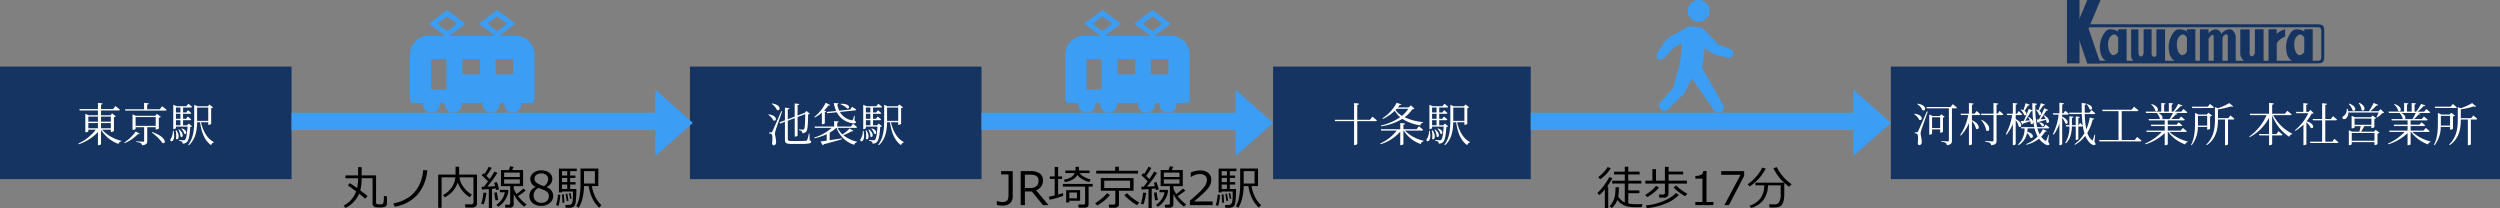
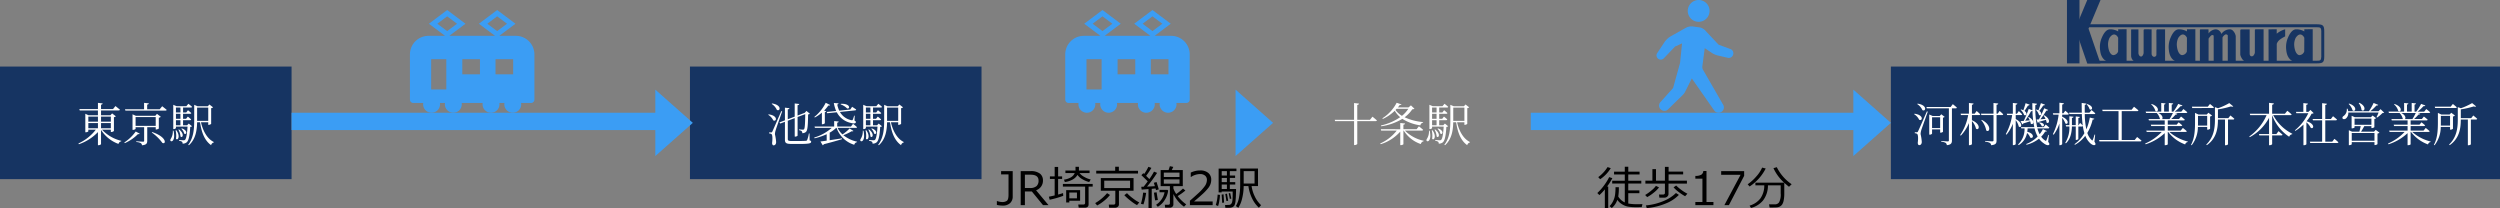
<svg xmlns="http://www.w3.org/2000/svg" width="866" height="72.093" viewBox="0 0 866 72.093">
  <rect x="0" y="0" width="866" height="72.093" fill="#808080" stroke="none" />
  <g id="グループ_1119" data-name="グループ 1119" transform="translate(-207 -7229)">
-     <path id="パス_43039" data-name="パス 43039" d="M9.406,13.039a9.908,9.908,0,0,1-4.742,4.945l-.625-.812a8.91,8.91,0,0,0,4.328-4.93q-1.875-1.414-2.859-2.023l.7-.828q.836.523,2.492,1.719a15.062,15.062,0,0,0,.344-3.383V7.688H4.68V6.7H9.047V3.836h1.227V6.7h4.992v9.383a.633.633,0,0,0,.133.418.566.566,0,0,0,.344.2,5.89,5.89,0,0,0,.859.039,3.371,3.371,0,0,0,.707-.051.656.656,0,0,0,.359-.242,1.636,1.636,0,0,0,.23-.734,15.059,15.059,0,0,0,.078-1.863l1.078.133V16.3a1.513,1.513,0,0,1-.238.887,1.253,1.253,0,0,1-.687.477,5.768,5.768,0,0,1-1.5.137q-.8,0-1.383-.055a1.259,1.259,0,0,1-.891-.418,1.582,1.582,0,0,1-.3-1.043v-8.6H10.273A17.046,17.046,0,0,1,9.8,11.906q1.859,1.375,2.539,1.984l-.859.9Q10.8,14.133,9.406,13.039ZM33,4.938A14.588,14.588,0,0,1,29.5,13.5a13.509,13.509,0,0,1-7.812,4.051l-.445-1.156a13.735,13.735,0,0,0,5.531-2.242,10.628,10.628,0,0,0,3.469-4.18,13.816,13.816,0,0,0,1.352-5.109ZM48.594,17.828H46.242l-.2-1.094h2.188a.857.857,0,0,0,.551-.184.577.577,0,0,0,.23-.473V7.367H44.148a7.326,7.326,0,0,0,1.434,3.391,8.325,8.325,0,0,0,2.895,2.594l-.75.914a9.968,9.968,0,0,1-2.578-2.277,9.147,9.147,0,0,1-1.594-2.832,8.792,8.792,0,0,1-4.492,5.133l-.609-.8a7.784,7.784,0,0,0,3.07-2.711A8.006,8.006,0,0,0,42.75,7.367H37.969v10.57h-1.18V6.422H42.8V3.7h1.242V6.422h6.188V16.438a1.271,1.271,0,0,1-.437,1.012A1.765,1.765,0,0,1,48.594,17.828Zm13.078.063H60.086l-.117-1.023h1.18q.586,0,.586-.523V10.422h-3.2V4.852h2.75l.445-1.336,1.188.242-.539,1.094H66.2v5.57H62.945v.813a8.882,8.882,0,0,0,.977,1.914,17.923,17.923,0,0,0,2.352-1.9l.828.7a20.771,20.771,0,0,1-2.672,1.914,13.166,13.166,0,0,0,2.953,2.867l-.766.813a11.838,11.838,0,0,1-3.672-4.406V16.75a1.04,1.04,0,0,1-.367.82A1.33,1.33,0,0,1,61.672,17.891ZM59.633,7.25h5.43V5.734h-5.43Zm5.43.836h-5.43V9.57h5.43ZM54.328,17.992V11.438l-2.367.188-.148-.977.828-.023q.594-.734,1.414-1.859-.383-.391-2.2-2.148l.688-.687.289.273a15.52,15.52,0,0,0,1.453-2.477l1.047.375a28.743,28.743,0,0,1-1.828,2.758l1.117,1.117a21.708,21.708,0,0,0,1.609-2.586l1.063.445a46.335,46.335,0,0,1-3.477,4.75q1.672-.07,2.711-.156l-.359-1.172L57.117,9q.453,1.406.766,2.547l-.961.258q-.031-.148-.156-.578-.6.07-1.328.125v6.641Zm3.211-.422-.586-.687a6.892,6.892,0,0,0,2.012-2.055,6.072,6.072,0,0,0,.91-2.273H58.141v-.844h2.742l.25.242A7.429,7.429,0,0,1,59.949,15.2,6.738,6.738,0,0,1,57.539,17.57Zm-.9-2.2q-.2-.992-.422-2.68l.914-.133q.156,1.016.438,2.664ZM52.578,16.75l-.883-.211a19.727,19.727,0,0,0,.766-3.867l1.047.078q-.133.984-.422,2.219A13.729,13.729,0,0,1,52.578,16.75Zm17.969-5.992v-.094A3,3,0,0,1,68.68,8.031a2.708,2.708,0,0,1,1.078-2.2A4.236,4.236,0,0,1,72.5,4.961a4.372,4.372,0,0,1,2.773.82A2.6,2.6,0,0,1,76.32,7.93a2.791,2.791,0,0,1-.52,1.613,3.443,3.443,0,0,1-1.441,1.176v.1a3.115,3.115,0,0,1,1.094,5.441,4.4,4.4,0,0,1-2.953,1,4.463,4.463,0,0,1-3.008-.965,3.262,3.262,0,0,1,1.055-5.543Zm4.328-2.82a1.717,1.717,0,0,0-.648-1.383,2.627,2.627,0,0,0-1.734-.539,2.676,2.676,0,0,0-1.684.5,1.593,1.593,0,0,0-.652,1.324,1.772,1.772,0,0,0,.813,1.492,8.711,8.711,0,0,0,2.469,1.094A2.844,2.844,0,0,0,74.875,7.938Zm-3.375,3.1a2.887,2.887,0,0,0-1.648,2.625A2.388,2.388,0,0,0,70.6,15.5a2.7,2.7,0,0,0,1.914.7,2.787,2.787,0,0,0,1.9-.613,2.118,2.118,0,0,0,.7-1.684,1.945,1.945,0,0,0-.32-1.168,2.493,2.493,0,0,0-.934-.746Q73.25,11.68,71.5,11.039Zm21.055,6.844A10.637,10.637,0,0,1,90.176,14.6a14.047,14.047,0,0,1-1.246-4.2H87.3a18.81,18.81,0,0,1-.543,4.3,10.014,10.014,0,0,1-1.316,3.227l-.852-.609a8.389,8.389,0,0,0,1.105-3.043,22.619,22.619,0,0,0,.395-4.379V4.32h6.172V10.4H90.039a11.777,11.777,0,0,0,1.1,3.586,9.75,9.75,0,0,0,2.184,3.023ZM91.063,5.219H87.3v4.3h3.766Zm-8.562,6.2h2.156q-.023,2.508-.16,3.855a5.325,5.325,0,0,1-.363,1.746,1.729,1.729,0,0,1-.664.648,2.531,2.531,0,0,1-1.242.25H80.945l-.109-.969a13.217,13.217,0,0,0,1.555-.051,1.009,1.009,0,0,0,.535-.293,1.454,1.454,0,0,0,.363-.652,5.964,5.964,0,0,0,.16-1.234q.043-.824.027-2.418h-3.82v.3H78.617V4.359h6.164v.875H82.5V6.758h1.828v.828H82.5V9.039h1.875v.836H82.5ZM79.688,5.234V6.758h1.8V5.234Zm0,2.352V9.039h1.8V7.586Zm0,2.289v1.547h1.8V9.875ZM82.5,14.852l-.391-1.93.516-.109.4,1.922Zm-1.18.734-.391-2.445.586-.1L81.93,15.5Zm-1.469.617-.18-2.852.656-.086.18,2.859Zm-1.414,1.109-.8-.344a14.152,14.152,0,0,0,.641-3.617l.813.109a15.61,15.61,0,0,1-.215,1.977A10.127,10.127,0,0,1,78.438,17.313Z" transform="translate(322 7283.054)" />
    <path id="パス_43038" data-name="パス 43038" d="M17.938,14.016A5.13,5.13,0,0,0,20.2,16.063V9.516H15.836V8.555H20.2V6.383H16.477V5.406H20.2v-1.7h1.211v1.7H25.32v.977H21.406V8.555h4.516v.961H21.406V11.9h3.852v.969H21.406v3.578a16.242,16.242,0,0,0,3.117.234q.789,0,1.8-.031L26.055,17.7l-1.711.016a17.9,17.9,0,0,1-2.926-.18,5.635,5.635,0,0,1-2.32-.941,4.8,4.8,0,0,1-1.48-1.426A6.555,6.555,0,0,1,15.7,18.008l-.773-.656a6.313,6.313,0,0,0,1.3-1.895,7.308,7.308,0,0,0,.641-2.348q.121-1.219.121-2.055v-.266h1.156v.039A18.9,18.9,0,0,1,17.938,14.016ZM11.672,8.031,11,7.3A12.541,12.541,0,0,0,14.234,3.82l1.109.375A12.213,12.213,0,0,1,11.672,8.031Zm1.617,9.992V11.547A16.167,16.167,0,0,1,11.4,13.531l-.719-.719A18.841,18.841,0,0,0,13.2,9.922,18.169,18.169,0,0,0,14.789,7.3l1.109.359a19.94,19.94,0,0,1-1.828,2.891h.391v7.477Zm20.672-3.609H32.18l-.133-1.078h1.422a.684.684,0,0,0,.445-.152.462.462,0,0,0,.188-.371V9.555H27.336V8.539h2.43V4.523h1.242V8.539H34.1V3.758h1.273V5.391h5.047v.961H35.375V8.539h6.352V9.555H35.344v3.57a1.174,1.174,0,0,1-.422.918A1.414,1.414,0,0,1,33.961,14.414Zm7.133-.492a18,18,0,0,1-2.2-1.453,11.544,11.544,0,0,1-1.8-1.625l.9-.641a14.716,14.716,0,0,0,1.816,1.543,13.655,13.655,0,0,0,2.082,1.3Zm-13.141.3-.7-.734a15.916,15.916,0,0,0,2.363-1.719,7.35,7.35,0,0,0,1.371-1.445l1.078.539a10.514,10.514,0,0,1-1.945,1.91A12.654,12.654,0,0,1,27.953,14.219Zm-.148,3.82-.289-.945a20.262,20.262,0,0,0,6.5-1.684,13.147,13.147,0,0,0,3.906-2.6l1.016.641a12.688,12.688,0,0,1-3.945,2.73A22.83,22.83,0,0,1,27.8,18.039ZM50.906,17H44.641V15.922h2.453V7.828H44.641V6.875a3.961,3.961,0,0,0,2.055-.41,1.6,1.6,0,0,0,.7-1.277H48.5V15.922h2.406ZM61.547,6.859,56.266,17H54.7L60.313,6.492H53.586V5.227h7.961Zm2.367,11.125-.477-.812a7.3,7.3,0,0,0,3.746-2.5,7.762,7.762,0,0,0,1.34-4.516H65.445V9.211h9.945A15.384,15.384,0,0,1,71.7,4.2l1.156-.344a15.293,15.293,0,0,0,5.141,5.9l-.914.891q-.883-.7-1.633-1.383v3.625a12.182,12.182,0,0,1-.211,2.477A3.9,3.9,0,0,1,74.7,16.8a2.216,2.216,0,0,1-.789.684,2.769,2.769,0,0,1-.961.289q-.5.055-1.961.055h-.625l-.2-1.094h2.055a1.717,1.717,0,0,0,1.434-.711A5.823,5.823,0,0,0,74.2,12.9V10.156H69.789a8.525,8.525,0,0,1-1.738,5.281A8.078,8.078,0,0,1,63.914,17.984Zm-.477-7.437-.672-.766a15.4,15.4,0,0,0,2.957-2.668A11.432,11.432,0,0,0,67.781,4l1.234.313A16.2,16.2,0,0,1,63.438,10.547Z" transform="translate(749.627 7283.054)" />
    <path id="パス_43037" data-name="パス 43037" d="M10.8,13.984a3.008,3.008,0,0,1-.922,2.336,3.607,3.607,0,0,1-2.531.844,9.976,9.976,0,0,1-2.031-.227V15.586H5.4a5.427,5.427,0,0,0,1.742.344A2.662,2.662,0,0,0,8.793,15.5q.559-.434.559-2.105V6.367H6.781V5.227H10.8ZM23.2,17H21.3l-3.875-4.734h-2.4V17H13.57V5.227h3.336a5.1,5.1,0,0,1,3.363.883,2.931,2.931,0,0,1,1.012,2.32A3.477,3.477,0,0,1,18.9,11.852ZM15.023,6.461V11.07h1.711a3.348,3.348,0,0,0,2.32-.656,2.492,2.492,0,0,0,.7-1.914q0-2.039-2.758-2.039Zm18.219.07a4.559,4.559,0,0,1-1.707,1.625A7.649,7.649,0,0,1,28.859,9l-.3-.82a6.7,6.7,0,0,0,2.418-.812A3.167,3.167,0,0,0,32.289,5.9H29.055V5.016h3.5V3.727h1.188V5.016H37.43V5.9H33.945a5.382,5.382,0,0,0,1.688,1.355,7.99,7.99,0,0,0,2.188.863L37.3,9a8.226,8.226,0,0,1-2.32-.945A5.118,5.118,0,0,1,33.242,6.531Zm-9.633,8.6-.281-1.047q1.141-.234,2.008-.445v-5.7H23.688V7.055h1.648V3.773h1.2V7.055h1.383v.883H26.531v5.4q1.125-.3,1.711-.516l.063.961A32.738,32.738,0,0,1,23.609,15.133Zm12.078,2.758H33.664L33.5,16.8h1.742q.641,0,.641-.57V10.578h-7.7V9.664H38.508v.914H37.086v6.156Q37.086,17.891,35.688,17.891Zm-5.273-2.414v.6H29.32V11.8h4.828v3.672Zm2.641-2.836H30.414v2.008h2.641Zm6.68-6.578V5.094H46.3V3.7H47.57v1.4h6.641v.969Zm6.5,11.844H44.2l-.117-1.078h1.6q.664,0,.664-.57V12.016H41.32V7.625H52.664v4.391H47.6v4.75a1,1,0,0,1-.414.813A1.492,1.492,0,0,1,46.234,17.906Zm5.219-9.367H42.508V11.1h8.945ZM40.047,17.125l-.672-.828a15.457,15.457,0,0,0,4.117-3.445l1.008.633a12.836,12.836,0,0,1-2.07,2.039A14.121,14.121,0,0,1,40.047,17.125Zm13.82-.117a15,15,0,0,1-2.258-1.535,16.941,16.941,0,0,1-2.148-1.918l.93-.7a15.145,15.145,0,0,0,2.141,1.879,12.208,12.208,0,0,0,2.1,1.332Zm11.32.883H63.6l-.117-1.023h1.18q.586,0,.586-.523V10.422h-3.2V4.852H64.8l.445-1.336,1.188.242L65.9,4.852h3.82v5.57H66.461v.813a8.882,8.882,0,0,0,.977,1.914,17.923,17.923,0,0,0,2.352-1.9l.828.7a20.771,20.771,0,0,1-2.672,1.914A13.166,13.166,0,0,0,70.9,16.734l-.766.813a11.838,11.838,0,0,1-3.672-4.406V16.75a1.04,1.04,0,0,1-.367.82A1.33,1.33,0,0,1,65.188,17.891ZM63.148,7.25h5.43V5.734h-5.43Zm5.43.836h-5.43V9.57h5.43ZM57.844,17.992V11.438l-2.367.188-.148-.977.828-.023q.594-.734,1.414-1.859-.383-.391-2.2-2.148l.688-.687.289.273A15.52,15.52,0,0,0,57.8,3.727l1.047.375a28.743,28.743,0,0,1-1.828,2.758l1.117,1.117A21.708,21.708,0,0,0,59.75,5.391l1.063.445a46.335,46.335,0,0,1-3.477,4.75q1.672-.07,2.711-.156l-.359-1.172L60.633,9q.453,1.406.766,2.547l-.961.258q-.031-.148-.156-.578-.6.07-1.328.125v6.641Zm3.211-.422-.586-.687a6.892,6.892,0,0,0,2.012-2.055,6.072,6.072,0,0,0,.91-2.273H61.656v-.844H64.4l.25.242A7.429,7.429,0,0,1,63.465,15.2,6.738,6.738,0,0,1,61.055,17.57Zm-.9-2.2q-.2-.992-.422-2.68l.914-.133q.156,1.016.438,2.664ZM56.094,16.75l-.883-.211a19.727,19.727,0,0,0,.766-3.867l1.047.078q-.133.984-.422,2.219A13.729,13.729,0,0,1,56.094,16.75ZM80.063,17H72.188V15.477Q73.438,14.4,75,12.969a16.237,16.237,0,0,0,2.316-2.516,3.777,3.777,0,0,0,.758-2.172,1.859,1.859,0,0,0-.637-1.5,2.592,2.592,0,0,0-1.73-.539,5.679,5.679,0,0,0-3.148,1.016h-.078V5.734a7.524,7.524,0,0,1,3.266-.75,4.215,4.215,0,0,1,2.8.863A2.919,2.919,0,0,1,79.57,8.2a4.461,4.461,0,0,1-.262,1.523,4.907,4.907,0,0,1-.816,1.414A18.691,18.691,0,0,1,77.164,12.6q-.773.773-3.555,3.141h6.453Zm16.008.883A10.637,10.637,0,0,1,93.691,14.6a14.047,14.047,0,0,1-1.246-4.2H90.813a18.81,18.81,0,0,1-.543,4.3,10.014,10.014,0,0,1-1.316,3.227l-.852-.609a8.389,8.389,0,0,0,1.105-3.043A22.619,22.619,0,0,0,89.6,9.891V4.32h6.172V10.4H93.555a11.777,11.777,0,0,0,1.1,3.586,9.75,9.75,0,0,0,2.184,3.023ZM94.578,5.219H90.813v4.3h3.766Zm-8.562,6.2h2.156q-.023,2.508-.16,3.855a5.325,5.325,0,0,1-.363,1.746,1.729,1.729,0,0,1-.664.648,2.531,2.531,0,0,1-1.242.25H84.461l-.109-.969a13.217,13.217,0,0,0,1.555-.051,1.009,1.009,0,0,0,.535-.293,1.454,1.454,0,0,0,.363-.652,5.964,5.964,0,0,0,.16-1.234q.043-.824.027-2.418h-3.82v.3H82.133V4.359H88.3v.875H86.016V6.758h1.828v.828H86.016V9.039h1.875v.836H86.016ZM83.2,5.234V6.758H85V5.234Zm0,2.352V9.039H85V7.586Zm0,2.289v1.547H85V9.875Zm2.813,4.977-.391-1.93.516-.109.4,1.922Zm-1.18.734-.391-2.445.586-.1.414,2.461Zm-1.469.617-.18-2.852.656-.086.18,2.859Zm-1.414,1.109-.8-.344a14.152,14.152,0,0,0,.641-3.617l.813.109a15.61,15.61,0,0,1-.215,1.977A10.127,10.127,0,0,1,81.953,17.313Z" transform="translate(547 7283.054)" />
    <rect id="長方形_2012" data-name="長方形 2012" width="101" height="39" transform="translate(207 7252.054)" fill="#163462" />
-     <rect id="長方形_2006" data-name="長方形 2006" width="89.255" height="39" transform="translate(648 7252.054)" fill="#163462" />
    <rect id="長方形_2007" data-name="長方形 2007" width="211" height="39" transform="translate(862 7252.054)" fill="#163462" />
    <rect id="長方形_2010" data-name="長方形 2010" width="101" height="39" transform="translate(446 7252.054)" fill="#163462" />
    <path id="パス_43036" data-name="パス 43036" d="M15.6,11.568h3.328v1.808H15.6Zm3.328-2.224V11.1H15.6V9.344Zm4.464,0V11.1H20V9.344ZM20,13.376V11.568h3.392v1.808Zm3.392.48v.816h.16a1.443,1.443,0,0,0,.912-.352V9.536a1.2,1.2,0,0,0,.672-.3l-1.3-1.008-.608.656H20V7.2h6.1c.224,0,.4-.08.448-.256-.608-.512-1.552-1.264-1.552-1.264L24.14,6.736H20V5.216c.384-.064.512-.224.56-.448l-1.632-.192v2.16H12.492l.128.464h6.3V8.88H15.692l-1.136-.528v6.416h.16c.416,0,.88-.24.88-.336v-.576H18.2a16.2,16.2,0,0,1-6.032,4.784l.144.272A16.44,16.44,0,0,0,18.924,14.7v4.544h.208c.416,0,.864-.256.864-.4V13.936A11.936,11.936,0,0,0,26.044,18.8a1.221,1.221,0,0,1,.944-.9l.032-.176a13.312,13.312,0,0,1-6.688-3.872Zm8.624.64A15.036,15.036,0,0,1,28.06,18.3l.176.224a14.543,14.543,0,0,0,4.56-3.136c.352.08.48.032.608-.128Zm-.048-1.952V9.5H38.94v3.04Zm6.976.464v.784h.16c.368,0,.9-.24.912-.352V9.728a1.444,1.444,0,0,0,.7-.32L39.372,8.384l-.576.672H32.06l-1.152-.512v5.392h.16c.432,0,.9-.256.9-.352v-.576h2.96v4.7c0,.224-.08.32-.416.32-.384,0-2.3-.144-2.3-.144v.256a3.867,3.867,0,0,1,1.584.4.936.936,0,0,1,.384.736c1.584-.144,1.824-.7,1.824-1.536V13.008Zm-1.376,1.84a15.472,15.472,0,0,1,3.68,3.6c1.312.64,1.7-1.968-3.52-3.76ZM40.316,6.8H35.98V5.184c.384-.048.544-.208.576-.432l-1.648-.176V6.8H28.3l.144.464H42.3c.224,0,.4-.08.448-.256C42.14,6.48,41.18,5.744,41.18,5.744Zm4.544,7.408a4.732,4.732,0,0,1-.72,2.848c-.784,1.216,1.936,1.7.976-2.848Zm.96-.1a7.524,7.524,0,0,1,.144,2.9c.656.8,1.632-.912.1-2.96Zm.976-.24a5.855,5.855,0,0,1,.736,2.368c.7.7,1.52-.9-.528-2.464Zm1.024-.32a3.492,3.492,0,0,1,.992,1.68c.752.592,1.44-1.024-.8-1.808Zm-1.872-2.976H47.5v1.76H45.948ZM47.5,6.208V7.9H45.948v-1.7Zm0,3.888H45.948V8.368H47.5Zm2.88,1.648-.56.592H48.412v-1.76h2.4a.364.364,0,0,0,.4-.256c-.432-.432-1.152-.992-1.152-.992l-.608.768h-1.04V8.368H50.86c.208,0,.368-.08.4-.256-.416-.416-1.152-.992-1.152-.992l-.592.784h-1.1v-1.7h2.7c.224,0,.368-.08.416-.256-.5-.464-1.28-1.056-1.28-1.056l-.7.832H46.156l-1.136-.48v8.4h.144a.867.867,0,0,0,.784-.336V12.8h4.016c-.16,2.752-.48,4.24-.88,4.592a.744.744,0,0,1-.528.144c-.288,0-1.04-.064-1.52-.1v.272a2.619,2.619,0,0,1,1.008.336.879.879,0,0,1,.208.656,2.067,2.067,0,0,0,1.424-.464c.64-.544,1.056-2.176,1.216-5.328a.993.993,0,0,0,.624-.24Zm2.9-1.184V6.224h3.856v4.592H53.276Zm3.856.736v.9h.144a1.417,1.417,0,0,0,.864-.336V6.416a1.046,1.046,0,0,0,.656-.3l-1.264-.976-.56.624h-3.5l-1.2-.512v5.328c0,3.056-.224,6.112-2.08,8.512l.24.16c2.384-2.144,2.784-5.232,2.848-7.952h1.008c.544,3.632,1.616,6.352,3.84,7.936a1.206,1.206,0,0,1,.9-.928l.032-.176c-2.3-1.12-3.776-3.856-4.448-6.832Z" transform="translate(222 7260.054)" fill="#fff" />
    <path id="パス_43035" data-name="パス 43035" d="M29.555,10.448h-4.4V5.312c.416-.064.544-.24.592-.48l-1.7-.192v5.808h-6.7l.128.448h6.576v8.3h.208c.432,0,.9-.256.9-.432V10.9h6.384c.224,0,.368-.08.416-.24-.576-.544-1.536-1.3-1.536-1.3Zm13.3-3.824a10.328,10.328,0,0,1-2.224,2.448A7.768,7.768,0,0,1,38.4,7.04a4.912,4.912,0,0,0,.4-.416Zm-9.408,6.064a19.306,19.306,0,0,0,7.328-2.576,15.591,15.591,0,0,0,6.24,2.256,1.215,1.215,0,0,1,.944-.96v-.176a19.074,19.074,0,0,1-6.4-1.664A11.24,11.24,0,0,0,44.227,6.8c.432-.016.608-.064.736-.192L43.747,5.44l-.816.7h-3.7a10.265,10.265,0,0,0,.656-.864c.384.064.512,0,.592-.16L38.8,4.544A13.959,13.959,0,0,1,33.859,9.92l.16.224a14.819,14.819,0,0,0,4.128-2.832,8.1,8.1,0,0,0,1.872,2.224,19.24,19.24,0,0,1-6.672,2.88Zm14.112,1.488c.224,0,.368-.08.416-.256C47.411,13.392,46.5,12.7,46.5,12.7l-.8,1.008h-4.56V12.144c.384-.048.544-.192.576-.416l-1.664-.176v2.16H33.315l.112.464h5.408a14.858,14.858,0,0,1-5.728,4.464l.16.256a14.836,14.836,0,0,0,6.784-4.368v4.7h.192c.416,0,.9-.224.9-.352v-4.7h.112a11.108,11.108,0,0,0,5.92,4.672,1.234,1.234,0,0,1,.944-.96l.032-.192a12.668,12.668,0,0,1-6.48-3.52Zm2.432.032a4.732,4.732,0,0,1-.72,2.848c-.784,1.216,1.936,1.7.976-2.848Zm.96-.1a7.524,7.524,0,0,1,.144,2.9c.656.8,1.632-.912.1-2.96Zm.976-.24a5.855,5.855,0,0,1,.736,2.368c.7.7,1.52-.9-.528-2.464Zm1.024-.32a3.492,3.492,0,0,1,.992,1.68c.752.592,1.44-1.024-.8-1.808Zm-1.872-2.976h1.552v1.76H51.075Zm1.552-4.368V7.9H51.075v-1.7Zm0,3.888H51.075V8.368h1.552Zm2.88,1.648-.56.592H53.539v-1.76h2.4a.364.364,0,0,0,.4-.256c-.432-.432-1.152-.992-1.152-.992l-.608.768h-1.04V8.368h2.448c.208,0,.368-.08.4-.256-.416-.416-1.152-.992-1.152-.992l-.592.784h-1.1v-1.7h2.7c.224,0,.368-.08.416-.256-.5-.464-1.28-1.056-1.28-1.056l-.7.832H51.283l-1.136-.48v8.4h.144a.867.867,0,0,0,.784-.336V12.8h4.016c-.16,2.752-.48,4.24-.88,4.592a.744.744,0,0,1-.528.144c-.288,0-1.04-.064-1.52-.1v.272a2.619,2.619,0,0,1,1.008.336.879.879,0,0,1,.208.656A2.067,2.067,0,0,0,54.8,18.24c.64-.544,1.056-2.176,1.216-5.328a.993.993,0,0,0,.624-.24Zm2.9-1.184V6.224h3.856v4.592H58.4Zm3.856.736v.9H62.4a1.417,1.417,0,0,0,.864-.336V6.416a1.046,1.046,0,0,0,.656-.3l-1.264-.976-.56.624H58.6l-1.2-.512v5.328c0,3.056-.224,6.112-2.08,8.512l.24.16C57.939,17.1,58.339,14.016,58.4,11.3h1.008c.544,3.632,1.616,6.352,3.84,7.936a1.206,1.206,0,0,1,.9-.928l.032-.176c-2.3-1.12-3.776-3.856-4.448-6.832Z" transform="translate(652 7260.054)" fill="#fff" />
    <path id="パス_43034" data-name="パス 43034" d="M5.116,4.992a4.833,4.833,0,0,1,1.808,2.1c1.2.64,1.824-1.744-1.664-2.24ZM4.044,8.5a4.452,4.452,0,0,1,1.744,1.92c1.152.64,1.776-1.648-1.6-2.08Zm4.432-.96c-2.784,6.336-2.784,6.336-3.072,6.9-.144.3-.208.32-.4.32h-.72V15.1a1.438,1.438,0,0,1,.8.224c.352.24.432,1.472.224,3.1.032.5.208.8.5.8.544,0,.864-.416.9-1.1a16.388,16.388,0,0,0-.416-2.736,5.931,5.931,0,0,1,.24-1.376c.24-.752,1.584-4.432,2.256-6.4Zm1.792,5.776V9.568h2.8v3.744ZM14.044,9.7a1.021,1.021,0,0,0,.592-.272l-1.184-.9-.528.592H10.46L9.292,8.608v6.976h.16a.947.947,0,0,0,.816-.336V13.776h2.8v1.136h.144a1.49,1.49,0,0,0,.832-.288ZM16.7,6H8.316l.128.48h7.648V17.552c0,.272-.08.368-.384.368-.4,0-2.256-.144-2.256-.144v.256a3.676,3.676,0,0,1,1.536.416,1.034,1.034,0,0,1,.384.784c1.552-.144,1.776-.784,1.776-1.616V6.48H18.46c.224,0,.352-.08.4-.256a18.134,18.134,0,0,0-1.408-1.2Zm8.336,2.32h-.96V5.248c.384-.064.512-.208.56-.448l-1.6-.176v3.7h-2.88l.112.48H22.78A18,18,0,0,1,20,15.728l.224.208a14.118,14.118,0,0,0,2.816-4.368v7.664h.224c.368,0,.816-.24.816-.384V10.9A5.816,5.816,0,0,1,25.484,13.5c1.04.848,1.936-1.456-1.408-2.912V8.8h2.48c.224,0,.352-.08.4-.256-.464-.5-1.248-1.152-1.248-1.152Zm7.952,0H32.6V5.248c.4-.048.544-.208.592-.448l-1.648-.176v3.7H27.212l.128.48h4.208v8.736c0,.256-.1.368-.464.368s-2.432-.144-2.432-.144v.256a4.432,4.432,0,0,1,1.648.432,1.033,1.033,0,0,1,.432.8c1.68-.176,1.872-.736,1.872-1.616V8.8h1.92a.364.364,0,0,0,.4-.256A15.023,15.023,0,0,0,33.66,7.376Zm-5.68,2.256a7.541,7.541,0,0,1,1.728,3.552c1.136.96,2.128-1.712-1.536-3.664ZM49.116,6.448a39.747,39.747,0,0,1-1.84,3.856c-.352.016-.64.032-.848.048l.448,1.136a.479.479,0,0,0,.384-.32c1.024-.288,1.824-.528,2.448-.7a3.279,3.279,0,0,1,.208.9c.816.768,1.744-1.1-.832-2.5l-.208.1a5.625,5.625,0,0,1,.688,1.152c-.624.064-1.248.112-1.776.16a25.454,25.454,0,0,0,2.048-3.008.544.544,0,0,0,.624-.256ZM47.308,11.5a2.486,2.486,0,0,1,.944,1.136c.864.512,1.488-1.1-.8-1.28ZM46.236,6.992a4.089,4.089,0,0,1,1.072,1.776c.688.512,1.328-.56.1-1.408A17.38,17.38,0,0,0,48.78,5.472c.336.032.528-.1.592-.272l-1.408-.528c-.256.864-.592,1.824-.864,2.5a7.047,7.047,0,0,0-.672-.288Zm-3.568-2.3c-.24.832-.528,1.744-.768,2.448a5.445,5.445,0,0,0-.784-.288l-.176.128a4.317,4.317,0,0,1,1.216,1.792c.72.48,1.328-.576.128-1.408.416-.56.832-1.248,1.216-1.872a.539.539,0,0,0,.576-.288ZM39.244,8.816h1.824c.224,0,.368-.08.4-.256a13.147,13.147,0,0,0-1.152-1.136l-.64.912h-.432v-3.1c.4-.064.528-.208.576-.448l-1.568-.176V8.336h-2.1l.112.48h1.744a19.682,19.682,0,0,1-2.192,6.576l.24.208a13.646,13.646,0,0,0,2.192-3.776v7.392h.208c.368,0,.784-.224.784-.368V10.56A5.783,5.783,0,0,1,40.3,12.784c.9.736,1.728-1.168-1.056-2.592ZM50.732,15.7l-.208-.032a13.619,13.619,0,0,1-.624,1.808c-.144.32-.24.32-.512.112A5.046,5.046,0,0,1,48.06,16.3a8.789,8.789,0,0,0,1.376-1.776c.352.048.512-.016.608-.176l-1.376-.672a9.912,9.912,0,0,1-1.136,1.776,9.241,9.241,0,0,1-.768-2.032h3.728a.37.37,0,0,0,.4-.24c-.48-.464-1.264-1.1-1.264-1.1l-.672.9h-2.3a32.59,32.59,0,0,1-.608-7.648c.384-.064.544-.24.56-.448L45,4.672c0,.848.016,1.68.032,2.5l-1.28-.512c-.512,1.424-1.184,3.056-1.712,4.16-.464.032-.848.064-1.12.064l.592,1.136a.46.46,0,0,0,.368-.32c1.008-.3,1.792-.56,2.368-.752a3.167,3.167,0,0,1,.192.816c.848.72,1.744-1.008-.7-2.288l-.192.112a5.332,5.332,0,0,1,.576,1.04c-.56.048-1.12.112-1.616.144a30.185,30.185,0,0,0,2.032-3.3.678.678,0,0,0,.512-.144,29.584,29.584,0,0,0,.624,5.648H41.052l.128.448H42.3a7.248,7.248,0,0,1-2.24,5.552l.224.24a6.286,6.286,0,0,0,2.88-4.208,3.819,3.819,0,0,1,1.1,1.584c1.056.64,1.76-1.328-1.024-2a10.017,10.017,0,0,0,.128-1.168h2.4a12.139,12.139,0,0,0,1.072,2.816,11,11,0,0,1-3.968,2.592l.112.256a11.3,11.3,0,0,0,4.336-2.112,6.146,6.146,0,0,0,1.616,1.6c.672.528,1.584.928,1.92.448.112-.176.064-.4-.368-.944ZM63.8,5.12a3.861,3.861,0,0,1,1.04,1.68c.864.624,1.712-1.056-.88-1.808ZM55.34,8.656h1.888c.224,0,.384-.08.416-.256-.448-.464-1.216-1.1-1.216-1.1l-.656.88H55.34V5.168c.416-.064.544-.224.592-.448L54.38,4.528V8.176H52.108l.128.48h1.872a20.234,20.234,0,0,1-1.984,6.752l.272.208a14.033,14.033,0,0,0,1.984-3.9v7.52h.208c.336,0,.752-.256.752-.4V9.76a6.451,6.451,0,0,1,1.1,1.936c.864.656,1.648-1.088-1.1-2.32ZM66.764,15.6l-.224-.032a14.587,14.587,0,0,1-.576,1.776c-.128.32-.208.336-.416.1a5.65,5.65,0,0,1-1.5-2.448A16.377,16.377,0,0,0,65.9,10.336c.368.016.528-.064.576-.272l-1.568-.4a18.034,18.034,0,0,1-1.2,4.1,27.514,27.514,0,0,1-.544-5.3H66.4c.224,0,.368-.08.416-.256a17.011,17.011,0,0,0-1.328-1.136l-.72.912h-1.6c-.016-.88-.016-1.808,0-2.72.4-.048.544-.24.576-.432l-1.648-.224c0,1.168.016,2.3.048,3.376H57.724l.128.48h4.3a36.892,36.892,0,0,0,.32,3.984,10.2,10.2,0,0,0-.928-.912l-.512.768h-.1V9.84c.368-.048.5-.192.528-.4l-1.424-.16V12.3H58.716v-2.5c.384-.048.512-.208.544-.416l-1.424-.16V12.3H56.572l.128.464h1.136a9.819,9.819,0,0,1-1.44,5.648l.24.192c1.648-1.568,2.016-3.872,2.08-5.84h1.328v4.656h.192c.3,0,.7-.224.7-.352v-4.3h1.2a.4.4,0,0,0,.368-.16,15.538,15.538,0,0,0,.528,2.464,11.9,11.9,0,0,1-3.424,3.808l.144.24a11.54,11.54,0,0,0,3.6-3.136,6.678,6.678,0,0,0,1.616,2.48c.56.56,1.456,1.04,1.84.592.144-.176.1-.432-.3-1.04Zm13.7,1.84h-4.5v-10h5.36a.4.4,0,0,0,.432-.256C81.18,6.656,80.22,5.92,80.22,5.92l-.832,1.04H69.212l.144.48h5.5v10H68.124l.128.48H82.4c.24,0,.368-.08.416-.256-.576-.528-1.52-1.264-1.52-1.264ZM86.156,5.1a4.569,4.569,0,0,1,1.472,2.272c.96.72,1.776-1.36-1.28-2.4ZM93.692,8.08a16.809,16.809,0,0,1-1.152,2.1H89.964c.32-.384.176-1.376-1.312-2.1Zm4.384,6.56c.224,0,.384-.064.432-.24-.528-.5-1.36-1.136-1.36-1.136l-.752.912h-4.48V12.608h4.576c.224,0,.384-.08.432-.256-.5-.448-1.248-1.04-1.248-1.04l-.688.816H91.916V10.656H97.4c.224,0,.384-.08.416-.256a16.649,16.649,0,0,0-1.312-1.088l-.7.864H93.1a13.725,13.725,0,0,0,1.52-1.552.556.556,0,0,0,.624-.288L94.4,8.08h3.856c.224,0,.384-.064.432-.24-.528-.5-1.36-1.12-1.36-1.12l-.72.9H94.316a13.04,13.04,0,0,0,2.032-1.9c.352.048.56-.048.656-.24l-1.472-.544a19.2,19.2,0,0,1-1.68,2.688h-.576V5.184c.336-.064.48-.208.512-.416l-1.5-.16V7.616H90.652V5.168c.32-.048.464-.192.48-.4l-1.472-.16V7.616H84.252l.144.464h3.68a4.368,4.368,0,0,1,1.136,2.1H85.26l.128.48H90.86v1.472H86.044l.128.48H90.86v1.568H84.476l.144.464h5.216a17.38,17.38,0,0,1-5.744,4.016l.144.272a17.165,17.165,0,0,0,6.624-3.872v4.176h.176c.528,0,.88-.224.88-.3V14.64h.128a12.86,12.86,0,0,0,5.9,4.336,1.089,1.089,0,0,1,.88-.832l.032-.176a14.9,14.9,0,0,1-6.384-3.328Zm9.392-8.272c.224,0,.384-.08.432-.256-.528-.5-1.36-1.152-1.36-1.152l-.768.944h-5.5l.128.464Zm-1.9,2.72v3.36h-3.2c.016-.368.016-.72.016-1.056v-2.3Zm0,3.824v.96h.144a1.382,1.382,0,0,0,.864-.32V9.3a1.442,1.442,0,0,0,.688-.336L105.98,8l-.56.624h-2.848l-1.216-.576v3.344c0,2.512-.112,5.36-1.376,7.712l.208.176a10.345,10.345,0,0,0,2.16-6.368Zm7.328-3.04h-3.6V6.832a29.8,29.8,0,0,0,4.48-1.024c.4.144.688.128.832-.016l-1.392-1.136a22.337,22.337,0,0,1-3.872,1.776l-1.088-.368v4.3c0,3.056-.432,6.16-3.008,8.656l.208.208c3.44-2.4,3.84-5.984,3.84-8.864v-.016h2.448v8.912h.176c.528,0,.864-.256.864-.336V10.352h1.776a.383.383,0,0,0,.416-.256c-.512-.5-1.36-1.152-1.36-1.152Zm21.5-1.04c.224,0,.384-.08.416-.256-.56-.544-1.488-1.264-1.488-1.264l-.832,1.04h-4.416V5.232c.416-.064.544-.224.592-.464L127,4.576V8.352h-6.672l.144.48h5.68a17.831,17.831,0,0,1-6,7.392l.16.24A16.352,16.352,0,0,0,127,9.76v5.632h-3.5l.128.464H127v3.392h.208c.416,0,.864-.24.864-.4V15.856h3.168c.224,0,.384-.08.432-.256-.544-.512-1.392-1.216-1.392-1.216l-.752,1.008h-1.456V8.832a15.166,15.166,0,0,0,5.9,7.488,1.3,1.3,0,0,1,1.056-.88l.032-.16a15.2,15.2,0,0,1-6.624-6.448Zm6.944-1.808-.7.672h-.752V5.264c.384-.048.544-.208.576-.432l-1.584-.176V7.7h-2.56l.128.448h4.16a17.451,17.451,0,0,1-4.672,5.952l.192.176a15.267,15.267,0,0,0,2.784-2.176v7.152h.16c.512,0,.864-.272.864-.368V11.312a5.91,5.91,0,0,1,1.52,1.92c1.024.592,1.632-1.36-1.456-2.288A13.1,13.1,0,0,0,141.74,8.32a1.323,1.323,0,0,0,.72-.176Zm7.552,10.992h-2.416V10.624h3.648c.224,0,.368-.08.416-.256-.528-.5-1.376-1.168-1.376-1.168l-.736.96h-1.952V5.328c.384-.048.528-.208.56-.448l-1.648-.192V10.16h-3.312l.128.464h3.184v7.392h-4.256l.128.464h9.36c.208,0,.368-.08.4-.256-.512-.5-1.376-1.184-1.376-1.184Zm9.152-13.36a4.845,4.845,0,0,1,.992,2.4c.944.864,2.032-1.184-.784-2.512Zm-3.472.3a5.12,5.12,0,0,1,1.36,2.224c.992.768,1.872-1.328-1.184-2.352ZM155.644,17.7V15.024h7.872V17.7Zm.976-7.68h5.84v2.16h-5.84Zm6.736,4.544h-4.5c.368-.56.816-1.328,1.136-1.92h2.464v.672h.16a1.417,1.417,0,0,0,.864-.336V10.16a1.134,1.134,0,0,0,.608-.288L162.86,8.96l-.56.576h-5.6l-1.1-.48v4.352h.144c.432,0,.88-.224.88-.32V12.64h2.128c-.112.56-.3,1.328-.48,1.92H155.74l-1.1-.512v5.184h.144c.416,0,.864-.224.864-.336v-.72h7.872V19.2h.16c.336,0,.864-.24.88-.352V15.232a1.442,1.442,0,0,0,.688-.336l-1.3-.976Zm2.272-7.808-.688.7h-2.848a14.8,14.8,0,0,0,2.1-1.968c.336.048.56-.048.64-.208l-1.616-.672a19.46,19.46,0,0,1-1.6,2.848H154.4a4.556,4.556,0,0,0-.192-.848l-.288.016A2.7,2.7,0,0,1,152.86,9.1c-.336.208-.544.528-.4.864.192.368.768.32,1.168.032a2.429,2.429,0,0,0,.816-2.064h10.5a15.526,15.526,0,0,1-.736,1.616l.208.128a10.455,10.455,0,0,0,1.856-1.568,1.047,1.047,0,0,0,.608-.144ZM170.284,5.1a4.569,4.569,0,0,1,1.472,2.272c.96.72,1.776-1.36-1.28-2.4ZM177.82,8.08a16.81,16.81,0,0,1-1.152,2.1h-2.576c.32-.384.176-1.376-1.312-2.1Zm4.384,6.56c.224,0,.384-.064.432-.24-.528-.5-1.36-1.136-1.36-1.136l-.752.912h-4.48V12.608h4.576c.224,0,.384-.08.432-.256-.5-.448-1.248-1.04-1.248-1.04l-.688.816h-3.072V10.656h5.488c.224,0,.384-.08.416-.256a16.649,16.649,0,0,0-1.312-1.088l-.7.864h-2.7a13.725,13.725,0,0,0,1.52-1.552.556.556,0,0,0,.624-.288l-.848-.256h3.856c.224,0,.384-.064.432-.24-.528-.5-1.36-1.12-1.36-1.12l-.72.9h-2.288a13.04,13.04,0,0,0,2.032-1.9c.352.048.56-.048.656-.24l-1.472-.544a19.2,19.2,0,0,1-1.68,2.688H177.4V5.184c.336-.064.48-.208.512-.416l-1.5-.16V7.616H174.78V5.168c.32-.048.464-.192.48-.4l-1.472-.16V7.616H168.38l.144.464h3.68a4.368,4.368,0,0,1,1.136,2.1h-3.952l.128.48h5.472v1.472h-4.816l.128.48h4.688v1.568H168.6l.144.464h5.216a17.38,17.38,0,0,1-5.744,4.016l.144.272a17.165,17.165,0,0,0,6.624-3.872v4.176h.176c.528,0,.88-.224.88-.3V14.64h.128a12.86,12.86,0,0,0,5.9,4.336,1.089,1.089,0,0,1,.88-.832l.032-.176A14.9,14.9,0,0,1,176.6,14.64ZM191.6,6.368c.224,0,.384-.08.432-.256-.528-.5-1.36-1.152-1.36-1.152L189.9,5.9h-5.5l.128.464Zm-1.9,2.72v3.36h-3.2c.016-.368.016-.72.016-1.056v-2.3Zm0,3.824v.96h.144a1.382,1.382,0,0,0,.864-.32V9.3a1.442,1.442,0,0,0,.688-.336L190.108,8l-.56.624H186.7l-1.216-.576v3.344c0,2.512-.112,5.36-1.376,7.712l.208.176a10.345,10.345,0,0,0,2.16-6.368Zm7.328-3.04h-3.6V6.832a29.8,29.8,0,0,0,4.48-1.024c.4.144.688.128.832-.016L197.34,4.656a22.338,22.338,0,0,1-3.872,1.776l-1.088-.368v4.3c0,3.056-.432,6.16-3.008,8.656l.208.208c3.44-2.4,3.84-5.984,3.84-8.864v-.016h2.448v8.912h.176c.528,0,.864-.256.864-.336V10.352h1.776a.383.383,0,0,0,.416-.256c-.512-.5-1.36-1.152-1.36-1.152Z" transform="translate(866 7260.054)" fill="#fff" />
    <path id="パス_43033" data-name="パス 43033" d="M13.308,4.944a4.8,4.8,0,0,1,1.808,2.08c1.184.64,1.808-1.728-1.664-2.24Zm-1.2,3.776a4.452,4.452,0,0,1,1.744,1.92c1.152.64,1.776-1.664-1.6-2.08Zm4.528-1.28c-2.816,6.48-2.816,6.48-3.088,7.056-.144.3-.208.32-.4.32h-.72v.352a1.581,1.581,0,0,1,.8.224c.352.24.432,1.472.224,3.1.032.512.208.8.5.8.544,0,.864-.416.9-1.1a16.389,16.389,0,0,0-.416-2.736,5.5,5.5,0,0,1,.256-1.392c.208-.768,1.568-4.544,2.256-6.544Zm9.776,7.728H26.2a11.571,11.571,0,0,1-.608,2.3.5.5,0,0,1-.448.256c-.368.032-1.232.064-2.448.064H20.156c-1.072,0-1.264-.192-1.264-.688V10.768l2.4-.912v6.416h.192c.368,0,.8-.24.8-.368V9.472L24.94,8.48c-.048,3.392-.144,4.912-.416,5.232a.509.509,0,0,1-.432.144c-.272,0-.912-.064-1.3-.1l-.016.288a1.877,1.877,0,0,1,.912.336.9.9,0,0,1,.224.7,1.825,1.825,0,0,0,1.312-.48c.512-.544.656-2.1.7-6.016a1.036,1.036,0,0,0,.624-.24l-1.2-.976-.576.64h.032l-.048.016-2.48.944V5.392c.4-.048.528-.208.576-.432l-1.568-.176v4.56l-2.4.912V6.848c.384-.064.544-.224.576-.432L17.9,6.24v4.384l-1.9.72.3.4,1.6-.608V17.36c0,1.168.528,1.44,2.192,1.44l2.592.016c3.6,0,4.3-.208,4.3-.768,0-.224-.112-.352-.528-.48ZM37.18,5.1a5.958,5.958,0,0,1,2.256,1.408c1.088.32,1.248-1.744-2.144-1.6Zm-4.8,2.624.176.448,3.312-.336a7.116,7.116,0,0,0,4.688,3.648c.88.24,1.712.384,1.9-.128.08-.224.016-.352-.464-.656l.08-1.664-.208-.032a9.637,9.637,0,0,1-.464,1.408c-.1.208-.24.224-.576.144a5.827,5.827,0,0,1-3.872-2.832L42.2,7.184a.384.384,0,0,0,.384-.3c-.528-.384-1.408-.944-1.408-.944l-.64.944-3.824.4a8.81,8.81,0,0,1-.688-2.144.48.48,0,0,0,.448-.4l-1.632-.112a12.366,12.366,0,0,0,.8,2.768ZM30.7,11.984h.176a1.278,1.278,0,0,0,.848-.336V7.808c.256-.048.432-.144.48-.288l-.736-.272a12.426,12.426,0,0,0,1.472-1.76c.384.064.528-.016.608-.176l-1.52-.768a14.351,14.351,0,0,1-3.936,4.9l.16.208A13.808,13.808,0,0,0,30.7,7.968Zm9.616,1.456a14.215,14.215,0,0,1-2.48,2.064,7.055,7.055,0,0,1-1.68-2.256h6.3c.224,0,.368-.08.416-.256-.512-.5-1.376-1.152-1.376-1.152l-.736.944H36.012V11.456c.352-.064.48-.208.512-.416l-1.568-.16v1.9h-6.8l.128.464h5.824a15.963,15.963,0,0,1-6.064,3.344l.128.272a21.5,21.5,0,0,0,4.192-1.424v2.224c-.912.128-1.648.24-2.16.288l.784,1.312a.538.538,0,0,0,.368-.352c2.9-.736,4.912-1.328,6.336-1.76l-.032-.272c-1.5.224-2.976.448-4.256.64V14.9a10.966,10.966,0,0,0,2.24-1.648h.144A9.4,9.4,0,0,0,41.916,19.1a1.192,1.192,0,0,1,.96-.912l.016-.16a11.508,11.508,0,0,1-4.752-2.256,18.274,18.274,0,0,0,2.9-1.376c.336.112.464.048.576-.1Zm4.544.768a4.732,4.732,0,0,1-.72,2.848c-.784,1.216,1.936,1.7.976-2.848Zm.96-.1a7.524,7.524,0,0,1,.144,2.9c.656.8,1.632-.912.1-2.96Zm.976-.24a5.855,5.855,0,0,1,.736,2.368c.7.7,1.52-.9-.528-2.464Zm1.024-.32a3.492,3.492,0,0,1,.992,1.68c.752.592,1.44-1.024-.8-1.808Zm-1.872-2.976H47.5v1.76H45.948ZM47.5,6.208V7.9H45.948v-1.7Zm0,3.888H45.948V8.368H47.5Zm2.88,1.648-.56.592H48.412v-1.76h2.4a.364.364,0,0,0,.4-.256c-.432-.432-1.152-.992-1.152-.992l-.608.768h-1.04V8.368H50.86c.208,0,.368-.08.4-.256-.416-.416-1.152-.992-1.152-.992l-.592.784h-1.1v-1.7h2.7c.224,0,.368-.08.416-.256-.5-.464-1.28-1.056-1.28-1.056l-.7.832H46.156l-1.136-.48v8.4h.144a.867.867,0,0,0,.784-.336V12.8h4.016c-.16,2.752-.48,4.24-.88,4.592a.744.744,0,0,1-.528.144c-.288,0-1.04-.064-1.52-.1v.272a2.619,2.619,0,0,1,1.008.336.879.879,0,0,1,.208.656,2.067,2.067,0,0,0,1.424-.464c.64-.544,1.056-2.176,1.216-5.328a.993.993,0,0,0,.624-.24Zm2.9-1.184V6.224h3.856v4.592H53.276Zm3.856.736v.9h.144a1.417,1.417,0,0,0,.864-.336V6.416a1.046,1.046,0,0,0,.656-.3l-1.264-.976-.56.624h-3.5l-1.2-.512v5.328c0,3.056-.224,6.112-2.08,8.512l.24.16c2.384-2.144,2.784-5.232,2.848-7.952h1.008c.544,3.632,1.616,6.352,3.84,7.936a1.206,1.206,0,0,1,.9-.928l.032-.176c-2.3-1.12-3.776-3.856-4.448-6.832Z" transform="translate(461 7260.054)" fill="#fff" />
    <rect id="長方形_2008" data-name="長方形 2008" width="113.745" height="6" transform="translate(737.255 7268.054)" fill="#3b9df4" />
-     <rect id="長方形_2009" data-name="長方形 2009" width="96" height="6" transform="translate(547 7268.054)" fill="#3b9df4" />
    <rect id="長方形_2013" data-name="長方形 2013" width="129" height="6" transform="translate(308 7268.054)" fill="#3b9df4" />
    <path id="多角形_10" data-name="多角形 10" d="M11.5,0,23,13H0Z" transform="translate(648 7260.054) rotate(90)" fill="#3b9df4" />
    <path id="多角形_12" data-name="多角形 12" d="M11.5,0,23,13H0Z" transform="translate(447 7260.054) rotate(90)" fill="#3b9df4" />
    <path id="多角形_11" data-name="多角形 11" d="M11.5,0,23,13H0Z" transform="translate(862 7260.054) rotate(90)" fill="#3b9df4" />
    <g id="ウォーキングアイコン1" transform="translate(780.815 7229)">
      <path id="パス_43030" data-name="パス 43030" d="M193.357,7.554a3.777,3.777,0,1,1,3.777-3.777A3.777,3.777,0,0,1,193.357,7.554Z" transform="translate(-178.757 0)" fill="#3b9df4" />
      <path id="パス_43031" data-name="パス 43031" d="M81.716,128.885l2.5-3.766a7,7,0,0,1,2.355-2.154l4.912-2.751a4.168,4.168,0,0,1,2.436-.573l2.35.319a3.5,3.5,0,0,1,2.236,1.249l4.474,4.761,4.1,1.51a1.554,1.554,0,0,1,.948,1.919l-.019.061a1.555,1.555,0,0,1-1.834,1.053l-3.339-.771a6.974,6.974,0,0,1-2.332-1.013l-2.322-1.562-.82,6.235a2.107,2.107,0,0,0,.262,1.322l6.953,12.077a1.806,1.806,0,0,1-.656,2.461l-.06.035a1.806,1.806,0,0,1-2.389-.525L93.7,137.656l-2.355,4.7a3.5,3.5,0,0,1-.683.934L85.44,148.4a1.764,1.764,0,0,1-2.395.066l-.084-.072a1.763,1.763,0,0,1-.15-2.505l4.411-4.913,2.4-8.672.009.007.687-6.785-2.429,1.093L84,130.7a1.442,1.442,0,0,1-1.863.194l-.04-.027A1.442,1.442,0,0,1,81.716,128.885Z" transform="translate(-81.475 -110.491)" fill="#3b9df4" />
    </g>
    <g id="電車アイコン" transform="translate(576 7187.698)">
      <path id="パス_43032" data-name="パス 43032" d="M36.68,53.714H30.956l5.595-4.192-6.332-4.746-6.332,4.746,5.6,4.192H13.64l5.595-4.192L12.9,44.776,6.572,49.522l5.6,4.192H6.442A6.442,6.442,0,0,0,0,60.156V75.809a1.157,1.157,0,0,0,1.156,1.156H4.617a2.9,2.9,0,0,0-.047.463,2.928,2.928,0,1,0,5.856,0,2.9,2.9,0,0,0-.047-.463h1.774a2.886,2.886,0,0,0-.047.463,2.928,2.928,0,0,0,5.856,0,2.9,2.9,0,0,0-.047-.463h7.29a2.886,2.886,0,0,0-.047.463,2.928,2.928,0,1,0,5.856,0,2.9,2.9,0,0,0-.047-.463h1.774a2.886,2.886,0,0,0-.047.463,2.928,2.928,0,1,0,5.856,0,2.9,2.9,0,0,0-.047-.463h3.46a1.157,1.157,0,0,0,1.156-1.156V60.156A6.442,6.442,0,0,0,36.68,53.714ZM12.6,72.3H7.357V61.814H12.6Zm.3-20.221-3.417-2.56L12.9,46.961l3.417,2.561ZM24.256,67.059H18.137V61.814h6.119ZM26.8,49.522l3.417-2.561,3.417,2.561-3.417,2.56Zm8.962,17.537H29.646V61.814h6.119Z" fill="#3b9df4" />
    </g>
    <g id="電車アイコン-2" data-name="電車アイコン" transform="translate(349 7187.698)">
      <path id="パス_43032-2" data-name="パス 43032" d="M36.68,53.714H30.956l5.595-4.192-6.332-4.746-6.332,4.746,5.6,4.192H13.64l5.595-4.192L12.9,44.776,6.572,49.522l5.6,4.192H6.442A6.442,6.442,0,0,0,0,60.156V75.809a1.157,1.157,0,0,0,1.156,1.156H4.617a2.9,2.9,0,0,0-.047.463,2.928,2.928,0,1,0,5.856,0,2.9,2.9,0,0,0-.047-.463h1.774a2.886,2.886,0,0,0-.047.463,2.928,2.928,0,0,0,5.856,0,2.9,2.9,0,0,0-.047-.463h7.29a2.886,2.886,0,0,0-.047.463,2.928,2.928,0,1,0,5.856,0,2.9,2.9,0,0,0-.047-.463h1.774a2.886,2.886,0,0,0-.047.463,2.928,2.928,0,1,0,5.856,0,2.9,2.9,0,0,0-.047-.463h3.46a1.157,1.157,0,0,0,1.156-1.156V60.156A6.442,6.442,0,0,0,36.68,53.714ZM12.6,72.3H7.357V61.814H12.6Zm.3-20.221-3.417-2.56L12.9,46.961l3.417,2.561ZM24.256,67.059H18.137V61.814h6.119ZM26.8,49.522l3.417-2.561,3.417,2.561-3.417,2.56Zm8.962,17.537H29.646V61.814h6.119Z" fill="#3b9df4" />
    </g>
    <g id="グループ_1118" data-name="グループ 1118" transform="translate(836.653 7061.949)">
      <path id="パス_1" data-name="パス 1" d="M175.875,336.64" transform="translate(-77.937 -147.631)" fill="#163462" />
      <path id="パス_2" data-name="パス 2" d="M140.6,336.634" transform="translate(-47.23 -147.626)" fill="#163462" />
      <path id="パス_3" data-name="パス 3" d="M90.681,188.991V167.052H86.347v21.956h4.321Z" transform="translate(0 0)" fill="#163462" />
      <path id="パス_4" data-name="パス 4" d="M112.624,188.988l-4.135-12.054v.038l4.143-9.883.006-.036h4.587l0,.036-4.143,9.883v-.038l4.133,12.075" transform="translate(-19.275 0)" fill="#163462" />
      <path id="パス_5" data-name="パス 5" d="M140.6,232.841l79.419.005c1.258.007,1.608.021,1.65,1.358v8.857c-.042,1.335-.392,1.367-1.65,1.374l-79.4.005.015-.007v.887l.017.037,79.207,0c2.3,0,2.838-.211,2.838-2.384v-8.74c0-2.177-.538-2.425-2.838-2.425l-79.255,0,.021-.03v1.065Z" transform="translate(-47.23 -56.349)" fill="#163462" />
      <path id="パス_6" data-name="パス 6" d="M259.912,256.862a2.389,2.389,0,0,1-1.942-2.244V245.6c.14-.291.091-.178.253-.178h2.282v8.335c.146.744.518,1.052.922,1.084.421-.049.761-.534.874-1.214v-7.93c.049-.146.113-.259.243-.291s2.525,0,2.525,0v8.626c.1.372.34.906.939.89a.783.783,0,0,0,.712-.6c.049-.178,0-8.448,0-8.448.032-.194.1-.4.291-.469h2.719v11.3Z" transform="translate(-149.403 -68.195)" fill="#163462" />
      <path id="パス_7" data-name="パス 7" d="M441.974,256.783v-11.07c.049-.129-.016-.194.227-.243s2.752,0,2.752,0l.016,1.408a3.391,3.391,0,0,1,2.347-1.424,1.95,1.95,0,0,1,1.457.566,2.291,2.291,0,0,1,.647,1.036,3.645,3.645,0,0,1,2.751-1.6,1.55,1.55,0,0,1,1.311.534,3.53,3.53,0,0,1,.906,1.8v8.869h-2.751v-9.112c-.21-.34-.469-.34-.809-.324a2.516,2.516,0,0,0-1.02,1.036v8.4h-3.059v-8.772c-.032-.372-.1-.372-.227-.421a.792.792,0,0,0-.615.1,5.719,5.719,0,0,0-.922,1.117v7.979Z" transform="translate(-309.583 -68.245)" fill="#163462" />
      <path id="パス_8" data-name="パス 8" d="M549.989,254.2v-8.351c.016-.243.065-.388.356-.437h2.9v8.61c.113.469.259.631.55.7a.8.8,0,0,0,.728-.21,2.029,2.029,0,0,0,.518-1.036V245.65a.311.311,0,0,1,.291-.275h2.735v11.28l-5.875.032C550.669,256.51,550.07,254.551,549.989,254.2Z" transform="translate(-403.613 -68.182)" fill="#163462" />
      <path id="パス_9" data-name="パス 9" d="M628.424,245.25V246.8a7.988,7.988,0,0,1,2.929-1.538v2.46c-1.473.793-2.476,1.359-2.913,2.589v6.215h-2.832l-.022-11.237" transform="translate(-469.422 -68.074)" fill="#163462" />
      <path id="パス_10" data-name="パス 10" d="M179.477,247c.948-.049,1.446,1.036,1.489,1.144l-.022,4.747a1.875,1.875,0,0,1-1.6,1.251c-.755.043-1.737-.982-1.888-3.528a5.308,5.308,0,0,1,.464-2.341C177.945,248.188,178.635,247.044,179.477,247Zm1.489-1.813v.755a5.389,5.389,0,0,0-2.913-.734c-1.532.086-2.438,2.18-2.734,2.845a8.064,8.064,0,0,0-.611,4.363c.259,2.741,1.7,3.712,2.654,3.992a52.276,52.276,0,0,0,6.517.086V245.167Z" transform="translate(-76.883 -68.001)" fill="#163462" />
      <path id="パス_11" data-name="パス 11" d="M363.481,247c.948-.049,1.446,1.036,1.489,1.144l-.022,4.747a1.874,1.874,0,0,1-1.6,1.251c-.755.043-1.737-.982-1.888-3.528a5.308,5.308,0,0,1,.464-2.341C361.949,248.188,362.639,247.044,363.481,247Zm1.489-1.813v.755a5.389,5.389,0,0,0-2.913-.734c-1.532.086-2.438,2.18-2.734,2.845a8.063,8.063,0,0,0-.611,4.363c.259,2.741,1.7,3.712,2.654,3.992a52.278,52.278,0,0,0,6.517.086V245.167Z" transform="translate(-237.064 -68.001)" fill="#163462" />
      <path id="パス_12" data-name="パス 12" d="M677.538,247c.946-.049,1.443,1.036,1.486,1.144L679,252.892a1.872,1.872,0,0,1-1.594,1.251c-.754.043-1.734-.982-1.885-3.528a5.316,5.316,0,0,1,.463-2.341C676.009,248.188,676.7,247.044,677.538,247Zm1.486-1.813v.755a5.373,5.373,0,0,0-2.908-.734c-1.529.086-2.434,2.18-2.729,2.845a8.077,8.077,0,0,0-.61,4.363c.259,2.741,1.7,3.712,2.65,3.992a52.1,52.1,0,0,0,6.506.086V245.167Z" transform="translate(-510.466 -68.001)" fill="#163462" />
    </g>
  </g>
</svg>